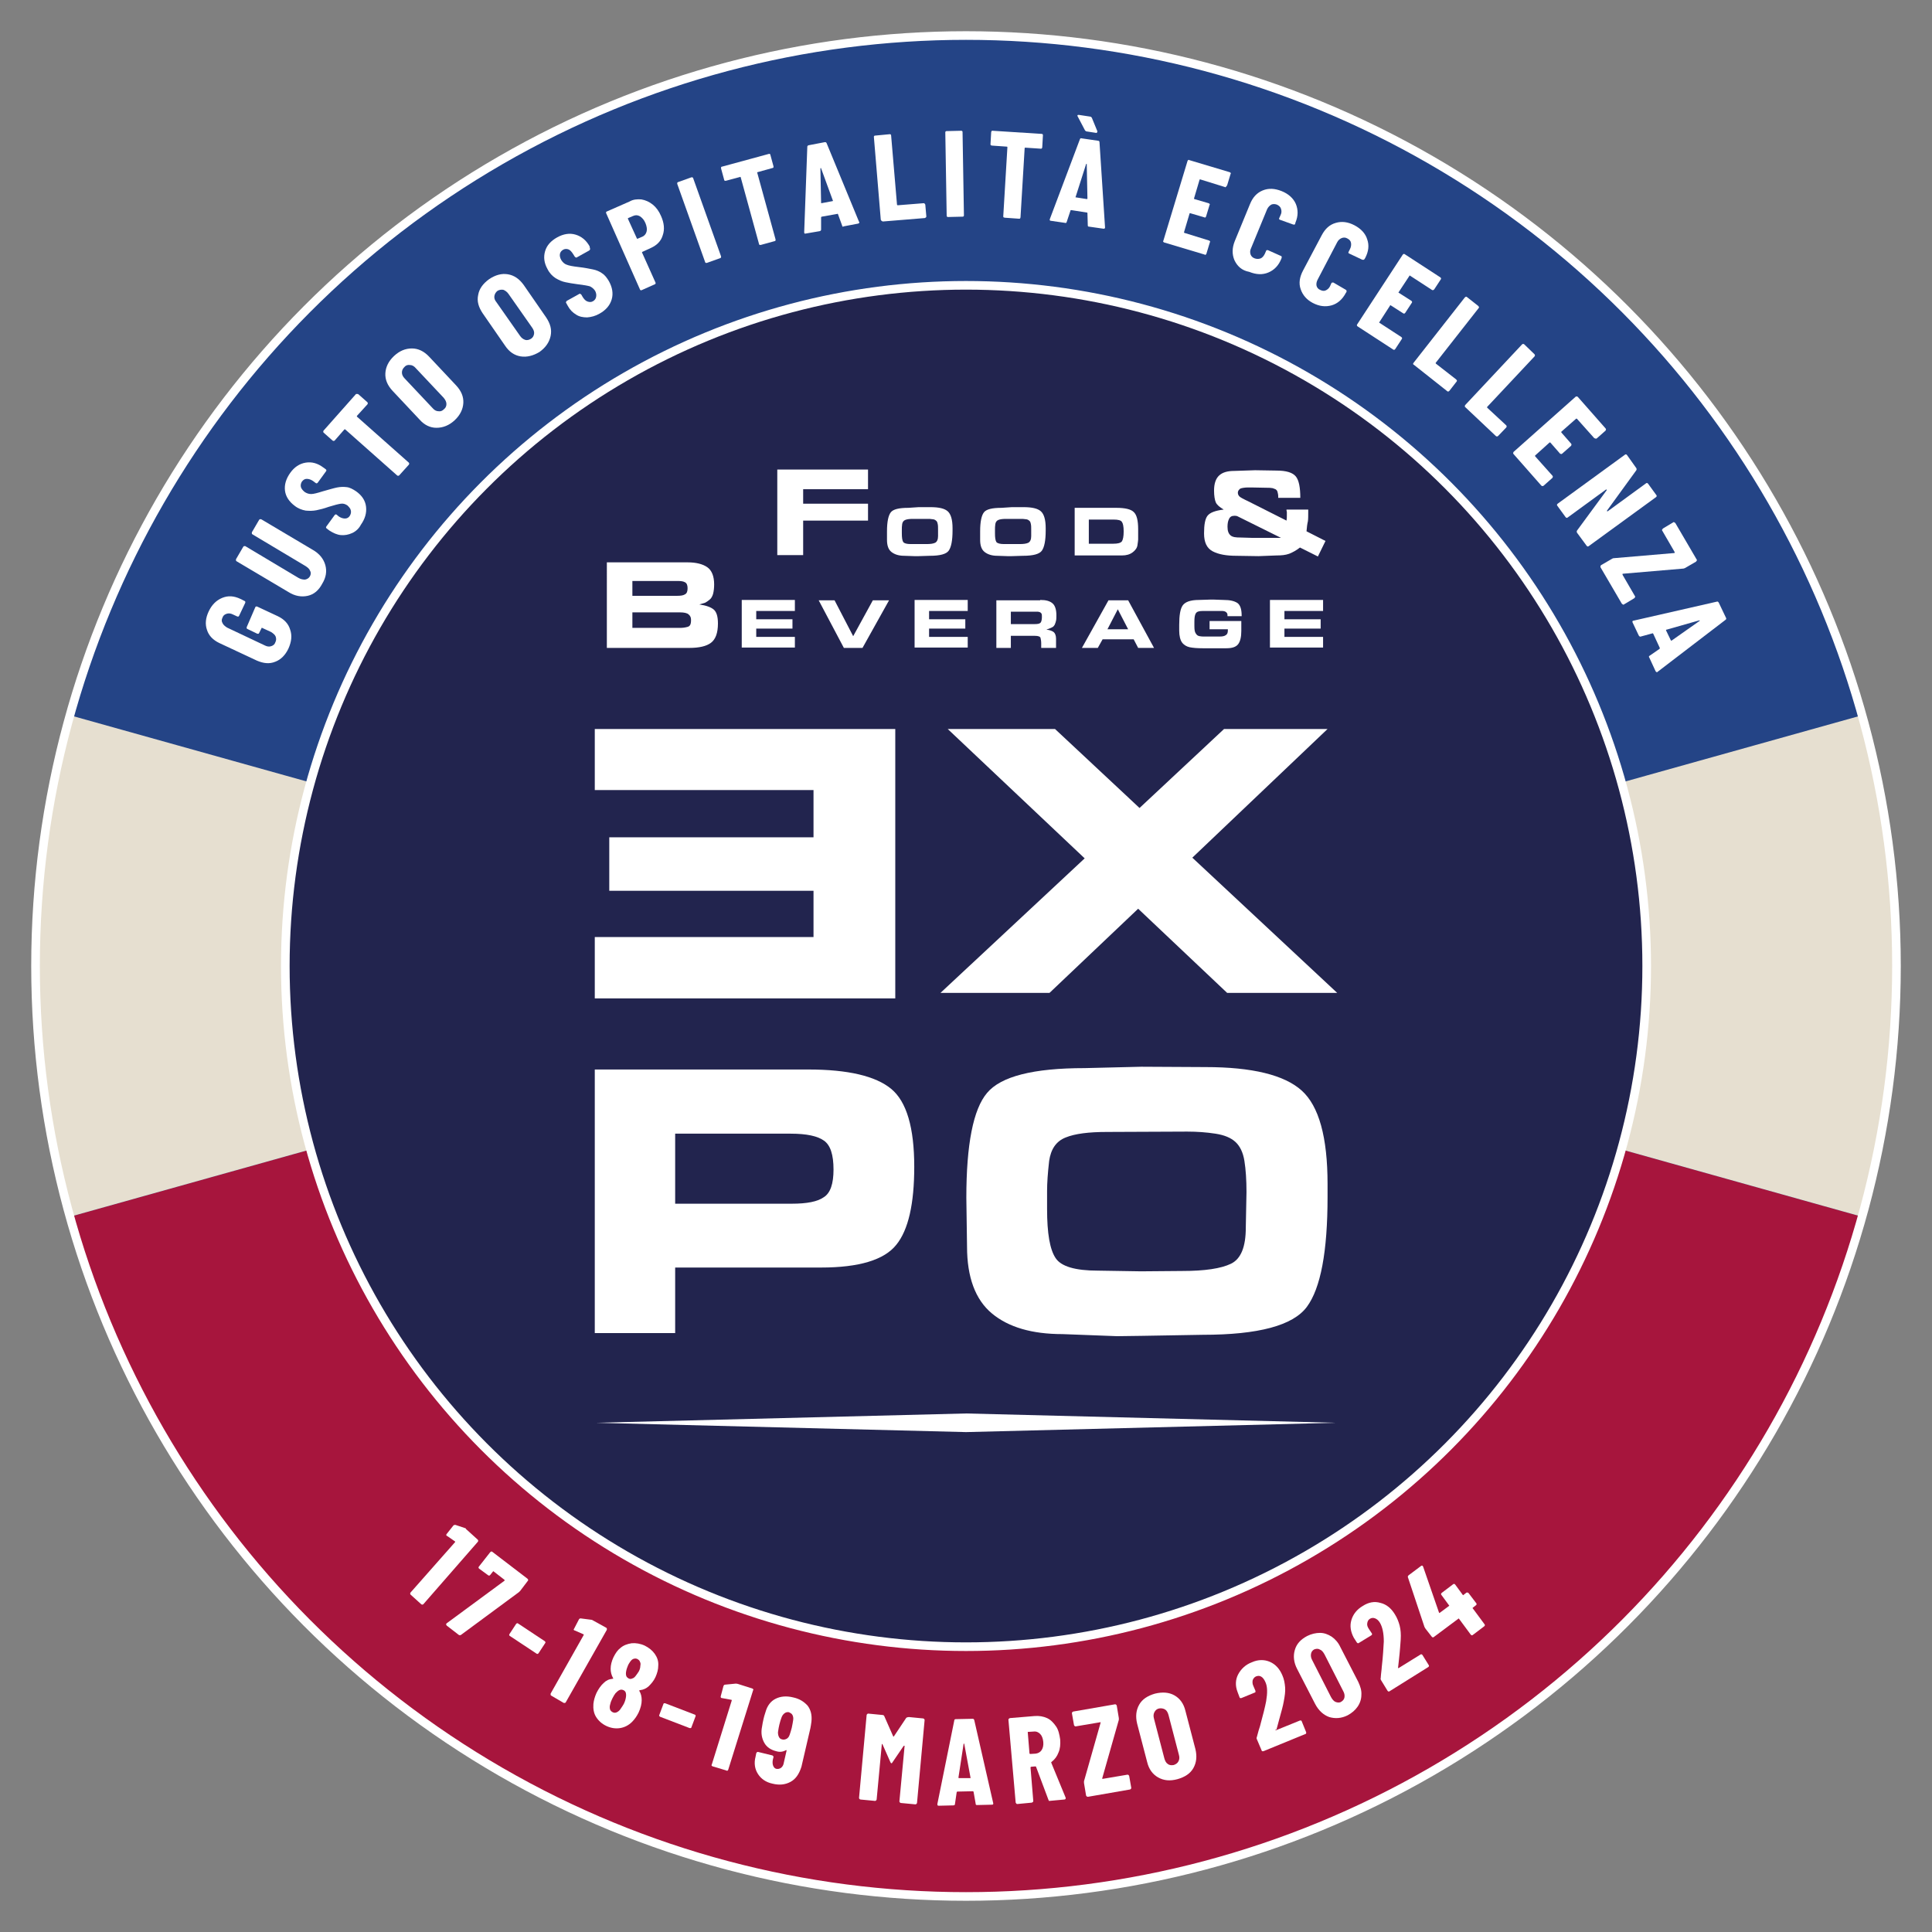
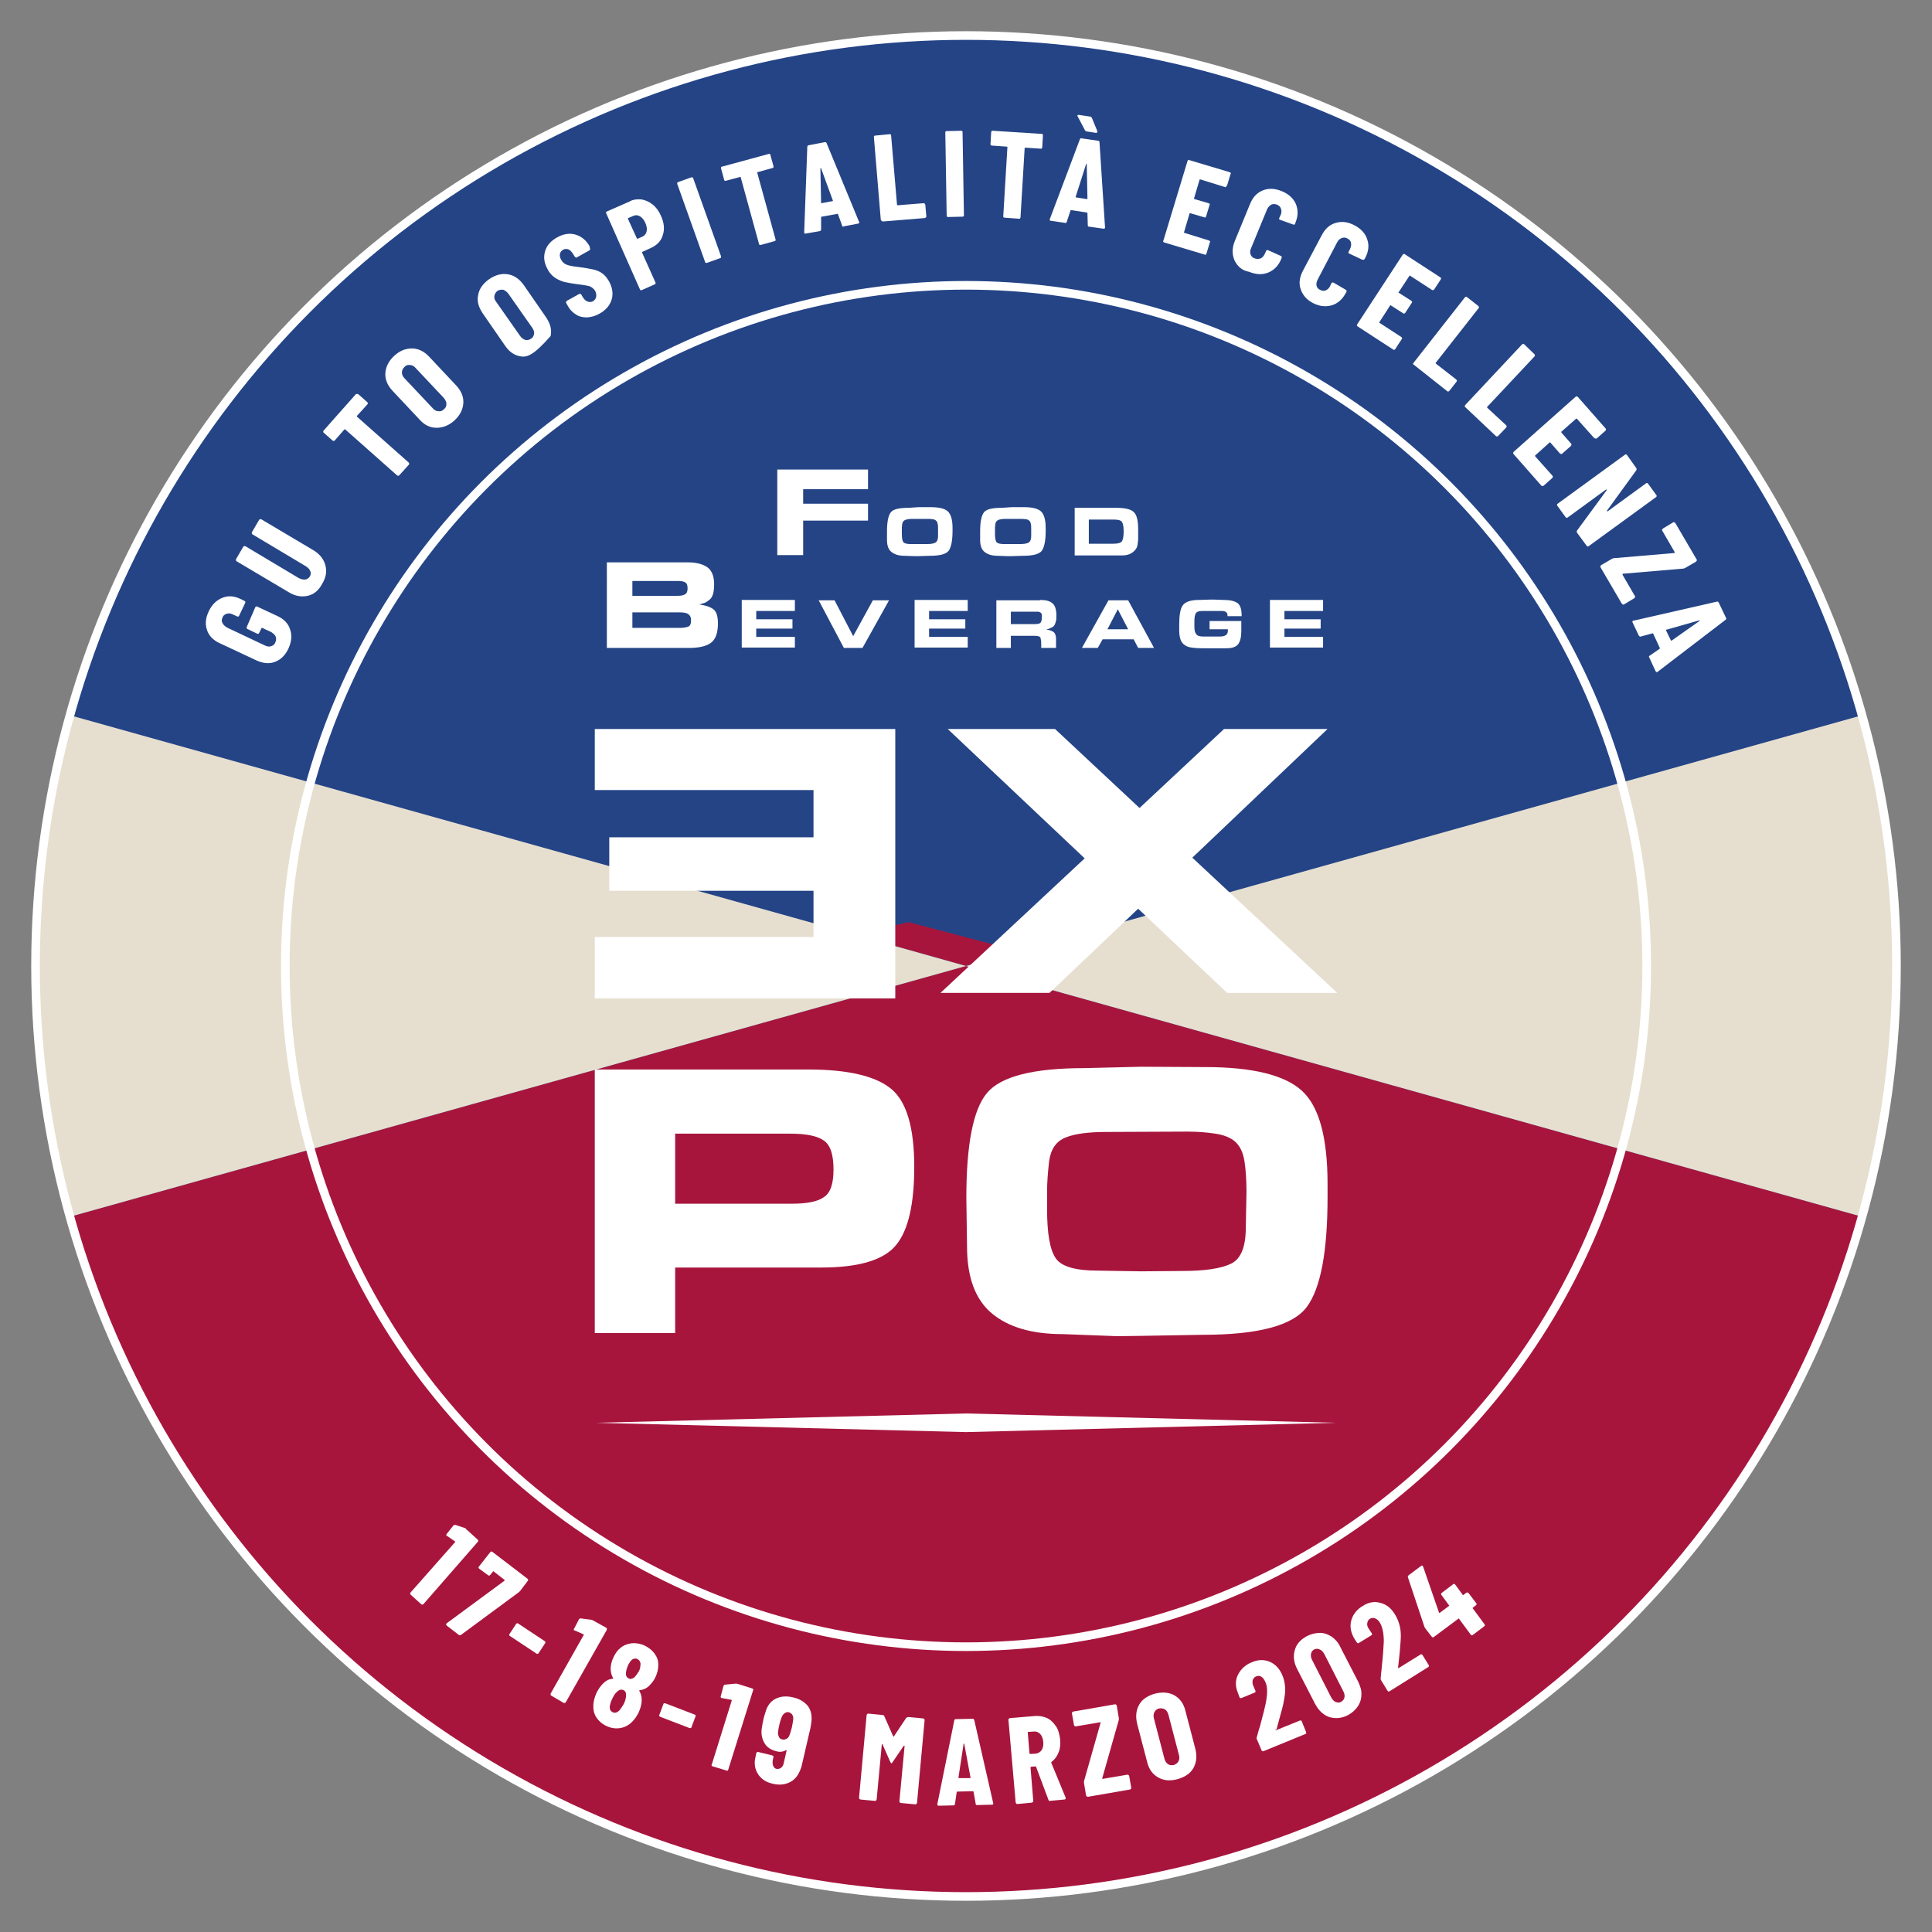
<svg xmlns="http://www.w3.org/2000/svg" xmlns:xlink="http://www.w3.org/1999/xlink" version="1.1" id="Livello_1" x="0px" y="0px" viewBox="0 0 560 560" style="enable-background:new 0 0 560 560;" xml:space="preserve">
  <rect x="0" y="0" width="560" height="560" fill="#808080" stroke="none" />
  <style type="text/css">
	.st0{fill:#A7153D;}
	.st1{fill:#E6DFD0;}
	.st2{fill:#22244E;}
	.st3{fill:#FFFFFF;}
	.st4{fill:none;stroke:#FFFFFF;stroke-width:2.5;stroke-miterlimit:10;}
</style>
  <g>
    <defs>
      <circle id="SVGID_1_" cx="280" cy="280" r="269.7" />
    </defs>
    <use xlink:href="#SVGID_1_" style="overflow:visible;fill:#244486;" />
    <clipPath id="SVGID_00000095329743301392537990000011169957828904789397_">
      <use xlink:href="#SVGID_1_" style="overflow:visible;" />
    </clipPath>
  </g>
  <path class="st0" d="M295.3,275.7l-31.9-8.4c0,0-5.8,1.3-15.7,3.6L280,280L295.3,275.7z" />
  <path class="st0" d="M18.7,347c0-0.1-0.1-0.2-0.1-0.3C18.7,346.8,18.7,346.9,18.7,347z" />
  <path class="st0" d="M17.3,341.1c0-0.1,0-0.1,0-0.2C17.3,341,17.3,341.1,17.3,341.1z" />
  <path class="st0" d="M542.9,340.5L542.9,340.5c-0.2,0.7-0.3,1.4-0.5,2.1C542.5,341.9,542.7,341.2,542.9,340.5z" />
  <path class="st0" d="M541.9,344.7c-0.2,1-0.5,2-0.7,3C541.4,346.6,541.6,345.7,541.9,344.7z" />
  <path class="st0" d="M20.2,352.7c31.7,113.6,136,197,259.8,197c123.8,0,228-83.4,259.8-197L280,280L20.2,352.7z" />
  <path class="st0" d="M539.8,352.6c0.3-1,0.6-2,0.8-3C540.4,350.5,540.1,351.5,539.8,352.6z" />
  <path class="st1" d="M539.8,352.7c0,0,0-0.1,0-0.1C539.8,352.6,539.8,352.7,539.8,352.7L539.8,352.7z" />
  <path class="st1" d="M541.1,347.6c-0.2,0.6-0.3,1.3-0.5,1.9C540.8,348.9,541,348.3,541.1,347.6z" />
  <path class="st1" d="M542.4,342.6c-0.2,0.7-0.3,1.4-0.5,2C542,344,542.2,343.3,542.4,342.6z" />
  <path class="st1" d="M539.8,207.3l-244.5,68.4L280,280l259.8,72.7c0,0,0-0.1,0-0.1c0.3-1,0.6-2,0.8-3c0.2-0.6,0.3-1.3,0.5-1.9  c0.3-1,0.5-2,0.7-3c0.2-0.7,0.3-1.4,0.5-2c0.2-0.7,0.3-1.4,0.5-2.1c4.5-19.5,6.8-39.7,6.8-60.5C549.7,254.8,546.2,230.4,539.8,207.3  z" />
  <path class="st1" d="M20.2,352.7L20.2,352.7c-0.5-1.9-1-3.8-1.5-5.7C19.2,348.9,19.7,350.8,20.2,352.7z" />
  <path class="st1" d="M18.6,346.7c-0.5-1.8-0.9-3.7-1.3-5.5C17.7,343,18.2,344.8,18.6,346.7z" />
  <path class="st1" d="M247.6,270.9L20.2,207.3c-6.5,23.1-9.9,47.5-9.9,72.7c0,14.7,1.2,29.1,3.5,43.2c0,0,0,0,0,0  c0.1,0.6,0.2,1.2,0.3,1.9c0.1,0.6,0.2,1.2,0.3,1.8c0.4,2.1,0.7,4.1,1.2,6.2c0.1,0.5,0.2,0.9,0.3,1.4c0.4,2.2,0.9,4.4,1.4,6.5  c0,0.1,0,0.1,0,0.2c0.4,1.8,0.9,3.7,1.3,5.5c0,0.1,0.1,0.2,0.1,0.3c0.5,1.9,1,3.8,1.5,5.7L280,280L247.6,270.9z" />
-   <circle class="st2" cx="280" cy="280" r="197.3" />
  <polygon class="st3" points="280,409.7 172.8,412.4 280,415.1 387.2,412.4 " />
  <g>
    <path class="st3" d="M79.8,191.8c-1.7,0.7-3.4,0.5-5.3-0.3l-10.9-5.1c-1.9-0.9-3.1-2.2-3.6-3.8c-0.6-1.7-0.4-3.5,0.5-5.4   c0.9-1.9,2.2-3.2,3.9-3.9c1.7-0.7,3.4-0.6,5.3,0.3l1.2,0.6c0.1,0.1,0.2,0.1,0.2,0.2c0,0.1,0,0.2,0,0.3l-1.8,3.8   c-0.1,0.1-0.1,0.2-0.2,0.2c-0.1,0-0.2,0-0.3,0l-1.3-0.6c-0.6-0.3-1.2-0.4-1.8-0.2c-0.6,0.2-1,0.5-1.2,1.1c-0.3,0.6-0.3,1.1,0,1.6   c0.2,0.5,0.7,0.9,1.3,1.3l11,5.2c0.6,0.3,1.2,0.4,1.8,0.2c0.6-0.2,1-0.5,1.2-1.1c0.3-0.6,0.3-1.1,0.1-1.7c-0.2-0.5-0.7-0.9-1.3-1.3   l-2.6-1.2c-0.1-0.1-0.2,0-0.2,0.1l-0.7,1.4c-0.1,0.1-0.1,0.2-0.2,0.2c-0.1,0-0.2,0-0.3,0l-2.9-1.4c-0.1-0.1-0.2-0.1-0.2-0.2   c0-0.1,0-0.2,0-0.3L74,176c0.1-0.1,0.1-0.2,0.2-0.2c0.1,0,0.2,0,0.3,0l6,2.8c1.9,0.9,3.1,2.2,3.6,3.9c0.6,1.7,0.4,3.5-0.5,5.5   C82.7,189.9,81.4,191.2,79.8,191.8z" />
    <path class="st3" d="M89.2,172.7c-1.8,0.4-3.7,0.1-5.6-1.1l-15-8.9c-0.1-0.1-0.2-0.1-0.2-0.3c0-0.1,0-0.2,0-0.3l2.1-3.6   c0.1-0.1,0.1-0.2,0.3-0.2c0.1,0,0.2,0,0.3,0l15.4,9.2c0.7,0.4,1.3,0.5,1.9,0.5c0.6-0.1,1.1-0.4,1.4-0.9c0.3-0.5,0.4-1.1,0.1-1.6   c-0.2-0.6-0.7-1-1.3-1.4l-15.4-9.2c-0.1-0.1-0.2-0.1-0.2-0.3c0-0.1,0-0.2,0-0.3l2.1-3.6c0.1-0.1,0.1-0.2,0.3-0.2c0.1,0,0.2,0,0.3,0   l15,8.9c1.9,1.1,3.1,2.6,3.6,4.4c0.5,1.8,0.2,3.6-0.9,5.4C92.4,171.1,91,172.3,89.2,172.7z" />
-     <path class="st3" d="M102.1,154.5c-1.1,0.5-2.2,0.7-3.3,0.6c-1.1-0.1-2.2-0.6-3.3-1.3l-0.8-0.6c-0.1-0.1-0.2-0.2-0.2-0.3   c0-0.1,0-0.2,0.1-0.3l2.4-3.3c0.1-0.1,0.2-0.2,0.3-0.2c0.1,0,0.2,0,0.3,0.1l0.6,0.5c0.6,0.4,1.2,0.6,1.8,0.6c0.6,0,1.1-0.3,1.4-0.8   c0.3-0.5,0.4-1,0.3-1.5c-0.1-0.6-0.5-1-1-1.5c-0.6-0.4-1.2-0.6-1.9-0.5c-0.7,0.1-1.9,0.4-3.5,0.9c-1.4,0.5-2.6,0.8-3.6,1   c-1,0.2-2,0.2-3.1,0.1c-1.1-0.2-2.2-0.6-3.2-1.4c-1.6-1.2-2.6-2.7-2.8-4.4c-0.2-1.7,0.3-3.4,1.5-5.1c1.2-1.7,2.7-2.7,4.5-3   c1.8-0.3,3.5,0.2,5.1,1.4l0.7,0.5c0.1,0.1,0.2,0.2,0.2,0.3c0,0.1,0,0.2-0.1,0.3l-2.4,3.3c-0.1,0.1-0.2,0.2-0.3,0.2   c-0.1,0-0.2,0-0.3-0.1l-0.8-0.6c-0.6-0.4-1.2-0.6-1.8-0.6c-0.6,0-1,0.3-1.4,0.8c-0.3,0.5-0.4,1-0.3,1.5c0.1,0.5,0.5,1,1.1,1.5   c0.6,0.4,1.2,0.6,1.9,0.6c0.7,0,1.8-0.3,3.4-0.8c1.8-0.5,3.1-0.9,4.1-1.1c1-0.2,1.9-0.2,2.8-0.1c0.9,0.1,1.8,0.6,2.7,1.2   c1.7,1.2,2.7,2.7,2.9,4.5c0.2,1.8-0.3,3.5-1.5,5.2C104.1,153.1,103.2,154,102.1,154.5z" />
    <path class="st3" d="M103.6,114.2c0.1,0,0.2,0,0.3,0.1l2.6,2.3c0.1,0.1,0.1,0.2,0.1,0.3c0,0.1,0,0.2-0.1,0.3l-3,3.3   c-0.1,0.1-0.1,0.2,0,0.3l15,13.3c0.1,0.1,0.1,0.2,0.1,0.3c0,0.1,0,0.2-0.1,0.3l-2.8,3.1c-0.1,0.1-0.2,0.1-0.3,0.1   c-0.1,0-0.2,0-0.3-0.1l-15-13.3c-0.1-0.1-0.2-0.1-0.3,0l-2.8,3.2c-0.1,0.1-0.2,0.1-0.3,0.1c-0.1,0-0.2,0-0.3-0.1l-2.6-2.3   c-0.1-0.1-0.1-0.2-0.1-0.3c0-0.1,0-0.2,0.1-0.3l9.4-10.6C103.4,114.2,103.5,114.2,103.6,114.2z" />
    <path class="st3" d="M126.5,124c-1.8,0-3.5-0.8-4.9-2.4l-7.8-8.3c-1.5-1.6-2.2-3.3-2.1-5.1c0.1-1.8,0.9-3.5,2.5-5   c1.6-1.5,3.3-2.2,5.2-2.2c1.8,0,3.5,0.8,5,2.4l7.8,8.3c1.5,1.6,2.2,3.3,2.1,5.1c-0.1,1.8-0.9,3.5-2.5,5S128.4,124,126.5,124z    M129.4,117.1c0-0.6-0.3-1.2-0.8-1.8l-8.1-8.6c-0.5-0.6-1.1-0.9-1.7-0.9c-0.6-0.1-1.2,0.1-1.6,0.6c-0.5,0.5-0.7,1-0.7,1.6   c0,0.6,0.3,1.2,0.8,1.7l8.1,8.6c0.5,0.6,1.1,0.9,1.7,0.9c0.6,0.1,1.1-0.1,1.6-0.6C129.2,118.2,129.4,117.7,129.4,117.1z" />
-     <path class="st3" d="M150.9,103.3c-1.8-0.3-3.3-1.3-4.5-3.1l-6.5-9.4c-1.2-1.8-1.7-3.5-1.3-5.3c0.3-1.8,1.4-3.3,3.2-4.6   c1.8-1.2,3.6-1.7,5.4-1.4c1.8,0.3,3.3,1.3,4.6,3.1l6.5,9.4c1.2,1.8,1.7,3.5,1.3,5.4c-0.4,1.8-1.4,3.3-3.2,4.6   C154.6,103.1,152.7,103.6,150.9,103.3z M154.8,96.8c0.1-0.6-0.1-1.2-0.6-1.9l-6.8-9.7c-0.4-0.6-1-1-1.5-1.2c-0.6-0.1-1.2,0-1.7,0.3   c-0.5,0.4-0.8,0.9-0.9,1.5s0.1,1.2,0.6,1.8l6.8,9.7c0.4,0.6,0.9,1,1.5,1.2c0.6,0.2,1.2,0,1.7-0.3C154.4,97.9,154.7,97.4,154.8,96.8   z" />
+     <path class="st3" d="M150.9,103.3c-1.8-0.3-3.3-1.3-4.5-3.1l-6.5-9.4c-1.2-1.8-1.7-3.5-1.3-5.3c0.3-1.8,1.4-3.3,3.2-4.6   c1.8-1.2,3.6-1.7,5.4-1.4c1.8,0.3,3.3,1.3,4.6,3.1l6.5,9.4c1.2,1.8,1.7,3.5,1.3,5.4C154.6,103.1,152.7,103.6,150.9,103.3z M154.8,96.8c0.1-0.6-0.1-1.2-0.6-1.9l-6.8-9.7c-0.4-0.6-1-1-1.5-1.2c-0.6-0.1-1.2,0-1.7,0.3   c-0.5,0.4-0.8,0.9-0.9,1.5s0.1,1.2,0.6,1.8l6.8,9.7c0.4,0.6,0.9,1,1.5,1.2c0.6,0.2,1.2,0,1.7-0.3C154.4,97.9,154.7,97.4,154.8,96.8   z" />
    <path class="st3" d="M170.2,92c-1.2,0-2.3-0.2-3.2-0.8c-1-0.6-1.8-1.4-2.4-2.5l-0.5-0.9c-0.1-0.1-0.1-0.2,0-0.3   c0-0.1,0.1-0.2,0.2-0.3l3.6-2c0.1-0.1,0.2-0.1,0.3,0c0.1,0,0.2,0.1,0.3,0.2l0.4,0.7c0.4,0.6,0.8,1.1,1.4,1.3   c0.6,0.2,1.1,0.2,1.6-0.1s0.8-0.7,0.9-1.3c0.1-0.6,0-1.1-0.3-1.7c-0.4-0.6-0.9-1-1.5-1.3c-0.7-0.2-1.8-0.4-3.5-0.6   c-1.5-0.2-2.7-0.4-3.6-0.6c-1-0.2-1.9-0.6-2.9-1.2c-0.9-0.6-1.7-1.4-2.3-2.6c-1-1.8-1.2-3.5-0.7-5.2c0.5-1.7,1.7-3,3.5-4   c1.8-1,3.6-1.3,5.3-0.8c1.7,0.5,3.1,1.6,4.1,3.4L171,72c0.1,0.1,0.1,0.2,0,0.3c0,0.1-0.1,0.2-0.2,0.3l-3.6,2   c-0.1,0.1-0.2,0.1-0.3,0c-0.1,0-0.2-0.1-0.3-0.2l-0.5-0.8c-0.4-0.6-0.8-1.1-1.3-1.3c-0.5-0.2-1.1-0.2-1.6,0.1   c-0.5,0.3-0.8,0.7-0.9,1.2c-0.1,0.5,0,1.1,0.4,1.8c0.4,0.6,0.9,1.1,1.5,1.3c0.7,0.3,1.8,0.5,3.5,0.7c1.8,0.2,3.2,0.5,4.2,0.7   c1,0.2,1.9,0.6,2.6,1.1c0.8,0.5,1.4,1.3,2,2.3c1,1.8,1.3,3.6,0.8,5.3c-0.5,1.7-1.7,3.1-3.5,4.1C172.6,91.6,171.4,91.9,170.2,92z" />
    <path class="st3" d="M185.9,57.8c1.2,0.2,2.3,0.7,3.3,1.5c1,0.8,1.8,1.9,2.4,3.3c0.9,2,1.1,3.9,0.5,5.6c-0.5,1.7-1.7,2.9-3.5,3.7   l-2.4,1.1c-0.1,0-0.1,0.1-0.1,0.2l3.9,8.7c0,0.1,0.1,0.2,0,0.3c0,0.1-0.1,0.2-0.2,0.2l-3.8,1.7c-0.1,0-0.2,0.1-0.3,0   c-0.1,0-0.2-0.1-0.2-0.2l-9.8-22.1c0-0.1-0.1-0.2,0-0.3c0-0.1,0.1-0.2,0.2-0.2l6.6-2.9C183.5,57.8,184.7,57.7,185.9,57.8z    M187.4,67.2c0.2-0.7,0.1-1.5-0.3-2.5c-0.4-1-1-1.6-1.6-2c-0.7-0.4-1.3-0.4-2-0.1l-1.4,0.6c-0.1,0-0.1,0.1-0.1,0.2l2.6,5.7   c0,0.1,0.1,0.1,0.2,0.1l1.4-0.6C186.7,68.4,187.2,67.9,187.4,67.2z" />
    <path class="st3" d="M204.6,76.2c-0.1,0-0.2-0.1-0.2-0.2l-8.1-22.7c0-0.1,0-0.2,0-0.3c0.1-0.1,0.1-0.2,0.2-0.2l3.9-1.4   c0.1,0,0.2,0,0.3,0c0.1,0.1,0.2,0.1,0.2,0.2l8.1,22.7c0,0.1,0,0.2,0,0.3c-0.1,0.1-0.1,0.2-0.2,0.2l-3.9,1.4   C204.8,76.2,204.7,76.2,204.6,76.2z" />
    <path class="st3" d="M223.1,44.6c0.1,0.1,0.2,0.1,0.2,0.3l0.9,3.3c0,0.1,0,0.2,0,0.3c-0.1,0.1-0.1,0.2-0.3,0.2l-4.3,1.2   c-0.1,0-0.2,0.1-0.1,0.2l5.3,19.3c0,0.1,0,0.2,0,0.3c-0.1,0.1-0.1,0.2-0.3,0.2l-4,1.1c-0.1,0-0.2,0-0.3,0c-0.1-0.1-0.2-0.1-0.2-0.3   l-5.3-19.3c0-0.1-0.1-0.2-0.2-0.1l-4.1,1.1c-0.1,0-0.2,0-0.3,0c-0.1-0.1-0.2-0.1-0.2-0.3l-0.9-3.3c0-0.1,0-0.2,0-0.3   c0.1-0.1,0.1-0.2,0.3-0.2l13.6-3.7C222.9,44.6,223,44.6,223.1,44.6z" />
    <path class="st3" d="M244.1,65.4l-1.2-3.3c0-0.1-0.1-0.2-0.2-0.1l-4.5,0.8c-0.1,0-0.2,0.1-0.2,0.2l0,3.5c0,0.3-0.1,0.4-0.4,0.5   l-4.1,0.7c-0.3,0.1-0.4-0.1-0.4-0.4l0.9-24.7c0-0.3,0.1-0.4,0.4-0.5l4.7-0.9c0.3,0,0.4,0.1,0.5,0.3l9.4,22.8l0.1,0.1   c0,0.2-0.1,0.3-0.3,0.4l-4.2,0.8C244.3,65.8,244.1,65.7,244.1,65.4z M238.1,58.9l3.2-0.6c0.1,0,0.2-0.1,0.1-0.2l-3.4-9.3   c0-0.1-0.1-0.1-0.1-0.1c0,0-0.1,0.1-0.1,0.1l0.2,9.9C238,58.8,238,58.9,238.1,58.9z" />
    <path class="st3" d="M255.5,64c-0.1-0.1-0.1-0.2-0.2-0.3l-2-24c0-0.1,0-0.2,0.1-0.3c0.1-0.1,0.2-0.1,0.3-0.1l4.2-0.4   c0.1,0,0.2,0,0.3,0.1c0.1,0.1,0.1,0.2,0.1,0.3l1.7,20c0,0.1,0.1,0.2,0.2,0.2l7.5-0.6c0.1,0,0.2,0,0.3,0.1c0.1,0.1,0.1,0.2,0.2,0.3   l0.3,3.4c0,0.1,0,0.2-0.1,0.3c-0.1,0.1-0.2,0.1-0.3,0.2l-12.2,1C255.7,64.1,255.6,64.1,255.5,64z" />
    <path class="st3" d="M274.5,62.8c-0.1-0.1-0.1-0.2-0.1-0.3L274,38.4c0-0.1,0-0.2,0.1-0.3c0.1-0.1,0.2-0.1,0.3-0.1l4.2-0.1   c0.1,0,0.2,0,0.3,0.1c0.1,0.1,0.1,0.2,0.1,0.3l0.4,24.1c0,0.1,0,0.2-0.1,0.3c-0.1,0.1-0.2,0.1-0.3,0.1l-4.2,0.1   C274.7,62.9,274.6,62.9,274.5,62.8z" />
    <path class="st3" d="M302.2,38.9c0.1,0.1,0.1,0.2,0.1,0.3l-0.2,3.5c0,0.1-0.1,0.2-0.1,0.3c-0.1,0.1-0.2,0.1-0.3,0.1l-4.5-0.3   c-0.1,0-0.2,0-0.2,0.2l-1.2,20c0,0.1-0.1,0.2-0.1,0.3c-0.1,0.1-0.2,0.1-0.3,0.1l-4.2-0.3c-0.1,0-0.2-0.1-0.3-0.1   c-0.1-0.1-0.1-0.2-0.1-0.3l1.2-20c0-0.1,0-0.2-0.2-0.2l-4.3-0.3c-0.1,0-0.2-0.1-0.3-0.1c-0.1-0.1-0.1-0.2-0.1-0.3l0.2-3.5   c0-0.1,0.1-0.2,0.1-0.3c0.1-0.1,0.2-0.1,0.3-0.1l14.1,0.9C302,38.8,302.1,38.8,302.2,38.9z" />
    <path class="st3" d="M315.3,65.3l-0.1-3.5c0-0.1,0-0.2-0.2-0.2l-4.5-0.7c-0.1,0-0.2,0-0.2,0.1l-1.1,3.3c-0.1,0.3-0.2,0.4-0.5,0.3   l-4.1-0.6c-0.3,0-0.4-0.2-0.3-0.5l8.7-23.1c0.1-0.3,0.3-0.4,0.5-0.3l4.8,0.7c0.3,0,0.4,0.2,0.4,0.5l1.6,24.6l0,0.1   c0,0.2-0.2,0.3-0.4,0.3l-4.2-0.6C315.4,65.7,315.3,65.6,315.3,65.3z M311.8,57.2l3.2,0.5c0.1,0,0.2,0,0.2-0.2l-0.2-9.9   c0-0.1,0-0.1-0.1-0.1c0,0-0.1,0-0.1,0.1l-3,9.4C311.7,57.1,311.7,57.2,311.8,57.2z M318,38.3c0,0.2-0.2,0.3-0.4,0.2l-2.6-0.4   c-0.2,0-0.3-0.1-0.5-0.3l-2.1-4c-0.1-0.1-0.1-0.2-0.1-0.3c0-0.2,0.2-0.2,0.4-0.2l3.3,0.5c0.2,0,0.4,0.2,0.5,0.4l1.6,3.9L318,38.3z" />
    <path class="st3" d="M355.3,54.2c-0.1,0.1-0.2,0.1-0.3,0l-7.1-2.2c-0.1,0-0.2,0-0.2,0.1l-1.6,5.4c0,0.1,0,0.2,0.1,0.2l4.1,1.2   c0.1,0,0.2,0.1,0.3,0.2c0.1,0.1,0.1,0.2,0,0.3l-1,3.3c0,0.1-0.1,0.2-0.2,0.3c-0.1,0.1-0.2,0.1-0.3,0l-4.1-1.2c-0.1,0-0.2,0-0.2,0.1   l-1.6,5.4c0,0.1,0,0.2,0.1,0.2l7.1,2.2c0.1,0,0.2,0.1,0.3,0.2c0.1,0.1,0.1,0.2,0,0.3l-1,3.3c0,0.1-0.1,0.2-0.2,0.3   c-0.1,0.1-0.2,0.1-0.3,0l-11.7-3.5c-0.1,0-0.2-0.1-0.3-0.2c-0.1-0.1-0.1-0.2,0-0.3l7-23.1c0-0.1,0.1-0.2,0.2-0.3s0.2-0.1,0.3,0   l11.7,3.5c0.1,0,0.2,0.1,0.3,0.2c0.1,0.1,0.1,0.2,0,0.3l-1,3.3C355.5,54,355.4,54.1,355.3,54.2z" />
    <path class="st3" d="M357.8,75.4c-0.7-1.7-0.7-3.5,0.1-5.5l4.4-10.7c0.8-2,2-3.3,3.7-4c1.7-0.7,3.5-0.6,5.5,0.2   c2,0.8,3.4,2.1,4.1,3.7c0.7,1.7,0.7,3.5-0.1,5.4l-0.1,0.4c0,0.1-0.1,0.2-0.2,0.2c-0.1,0-0.2,0-0.3,0l-3.9-1.4   c-0.3-0.1-0.3-0.3-0.2-0.5l0.4-0.9c0.3-0.6,0.3-1.2,0.1-1.8s-0.6-0.9-1.2-1.2c-0.6-0.2-1.1-0.2-1.6,0c-0.5,0.3-0.9,0.7-1.2,1.3   l-4.7,11.4c-0.3,0.6-0.3,1.2-0.1,1.8c0.2,0.5,0.6,0.9,1.2,1.1c0.6,0.2,1.1,0.2,1.7,0c0.5-0.2,0.9-0.7,1.2-1.3l0.4-0.9   c0-0.1,0.1-0.2,0.2-0.2c0.1,0,0.2,0,0.3,0l3.8,1.7c0.1,0,0.2,0.1,0.2,0.2c0,0.1,0,0.2,0,0.3l-0.1,0.3c-0.8,2-2.1,3.3-3.8,4   c-1.7,0.7-3.5,0.6-5.5-0.2C359.9,78.4,358.6,77.1,357.8,75.4z" />
    <path class="st3" d="M377,83.8c-0.6-1.7-0.3-3.5,0.7-5.4l5.4-10.2c1-1.9,2.3-3.1,4.1-3.6c1.7-0.5,3.5-0.3,5.4,0.7   c1.9,1,3.2,2.4,3.7,4.1c0.6,1.7,0.4,3.5-0.6,5.4l-0.2,0.3c-0.1,0.1-0.1,0.2-0.3,0.2c-0.1,0-0.2,0-0.3,0l-3.8-1.8   c-0.3-0.1-0.3-0.3-0.2-0.5l0.4-0.8c0.3-0.6,0.4-1.2,0.3-1.8s-0.5-1-1.1-1.3c-0.5-0.3-1.1-0.3-1.6-0.1c-0.5,0.2-1,0.6-1.3,1.2   l-5.7,10.9c-0.3,0.6-0.4,1.2-0.3,1.7c0.1,0.5,0.5,1,1,1.2c0.6,0.3,1.1,0.4,1.6,0.2c0.5-0.2,1-0.6,1.3-1.2l0.4-0.9   c0.1-0.1,0.1-0.2,0.3-0.2c0.1,0,0.2,0,0.3,0l3.6,2.1c0.1,0.1,0.2,0.1,0.2,0.3c0,0.1,0,0.2,0,0.3l-0.2,0.3c-1,1.9-2.4,3.1-4.1,3.6   c-1.8,0.5-3.6,0.3-5.5-0.7C378.8,86.9,377.6,85.6,377,83.8z" />
    <path class="st3" d="M415.3,84.1c-0.1,0-0.2,0-0.3-0.1l-6.3-4.1c-0.1-0.1-0.2,0-0.2,0.1l-3.1,4.7c-0.1,0.1,0,0.2,0.1,0.2l3.6,2.3   c0.1,0.1,0.2,0.2,0.2,0.3c0,0.1,0,0.2-0.1,0.3l-1.9,2.9c-0.1,0.1-0.2,0.2-0.3,0.2c-0.1,0-0.2,0-0.3-0.1l-3.6-2.3   c-0.1-0.1-0.2,0-0.2,0.1l-3.1,4.8c-0.1,0.1,0,0.2,0.1,0.2l6.3,4.1c0.1,0.1,0.2,0.2,0.2,0.3s0,0.2-0.1,0.3l-1.9,2.9   c-0.1,0.1-0.2,0.2-0.3,0.2c-0.1,0-0.2,0-0.3-0.1l-10.3-6.7c-0.1-0.1-0.2-0.2-0.2-0.3c0-0.1,0-0.2,0.1-0.3l13.2-20.2   c0.1-0.1,0.2-0.2,0.3-0.2s0.2,0,0.3,0.1l10.3,6.7c0.1,0.1,0.2,0.2,0.2,0.3c0,0.1,0,0.2-0.1,0.3l-1.9,2.9   C415.5,84.1,415.4,84.1,415.3,84.1z" />
    <path class="st3" d="M409.6,105.5c0-0.1,0-0.2,0.1-0.3l14.9-19c0.1-0.1,0.2-0.1,0.3-0.2c0.1,0,0.2,0,0.3,0.1l3.3,2.6   c0.1,0.1,0.1,0.2,0.2,0.3c0,0.1,0,0.2-0.1,0.3l-12.4,15.8c-0.1,0.1-0.1,0.2,0,0.3l5.9,4.6c0.1,0.1,0.1,0.2,0.2,0.3   c0,0.1,0,0.2-0.1,0.3l-2.1,2.7c-0.1,0.1-0.2,0.1-0.3,0.2c-0.1,0-0.2,0-0.3-0.1l-9.6-7.6C409.7,105.7,409.6,105.6,409.6,105.5z" />
    <path class="st3" d="M424.6,117.7c0-0.1,0-0.2,0.1-0.3l16.5-17.6c0.1-0.1,0.2-0.1,0.3-0.1c0.1,0,0.2,0,0.3,0.1l3,2.9   c0.1,0.1,0.1,0.2,0.1,0.3c0,0.1,0,0.2-0.1,0.3l-13.7,14.6c-0.1,0.1-0.1,0.2,0,0.3l5.5,5.1c0.1,0.1,0.1,0.2,0.1,0.3   c0,0.1,0,0.2-0.1,0.3l-2.4,2.5c-0.1,0.1-0.2,0.1-0.3,0.1c-0.1,0-0.2,0-0.3-0.1l-8.9-8.4C424.6,118,424.6,117.9,424.6,117.7z" />
    <path class="st3" d="M462.4,127.1c-0.1,0-0.2-0.1-0.3-0.1l-5-5.6c-0.1-0.1-0.2-0.1-0.3,0l-4.2,3.7c-0.1,0.1-0.1,0.2,0,0.3l2.8,3.2   c0.1,0.1,0.1,0.2,0.1,0.3s-0.1,0.2-0.1,0.3l-2.6,2.3c-0.1,0.1-0.2,0.1-0.3,0.1c-0.1,0-0.2-0.1-0.3-0.1l-2.8-3.2   c-0.1-0.1-0.2-0.1-0.3,0L445,132c-0.1,0.1-0.1,0.2,0,0.3l5,5.6c0.1,0.1,0.1,0.2,0.1,0.3s-0.1,0.2-0.1,0.3l-2.6,2.3   c-0.1,0.1-0.2,0.1-0.3,0.1c-0.1,0-0.2-0.1-0.3-0.1l-8.1-9.2c-0.1-0.1-0.1-0.2-0.1-0.3s0.1-0.2,0.1-0.3l18-16   c0.1-0.1,0.2-0.1,0.3-0.1c0.1,0,0.2,0.1,0.3,0.1l8.1,9.2c0.1,0.1,0.1,0.2,0.1,0.3c0,0.1-0.1,0.2-0.1,0.3l-2.6,2.3   C462.7,127.1,462.6,127.2,462.4,127.1z" />
    <path class="st3" d="M477.4,140c0.1,0,0.2,0.1,0.3,0.2l2.4,3.3c0.1,0.1,0.1,0.2,0.1,0.3c0,0.1-0.1,0.2-0.2,0.3l-19.5,14.2   c-0.1,0.1-0.2,0.1-0.3,0.1s-0.2-0.1-0.3-0.2l-2.8-3.8c-0.1-0.2-0.1-0.4,0-0.6l8.6-11.7c0-0.1,0-0.1,0-0.2c0,0-0.1,0-0.2,0   l-11.1,8.1c-0.1,0.1-0.2,0.1-0.3,0.1c-0.1,0-0.2-0.1-0.3-0.2l-2.4-3.3c-0.1-0.1-0.1-0.2-0.1-0.3c0-0.1,0.1-0.2,0.2-0.3l19.5-14.2   c0.1-0.1,0.2-0.1,0.3-0.1c0.1,0,0.2,0.1,0.3,0.2l2.7,3.8c0.1,0.2,0.1,0.4,0,0.6l-8.5,11.7c0,0.1,0,0.1,0,0.2c0,0,0.1,0,0.2,0   l11.1-8.1C477.2,140,477.3,140,477.4,140z" />
    <path class="st3" d="M463.9,164.1c0-0.1,0.1-0.2,0.2-0.3l3.1-1.8c0.2-0.1,0.3-0.2,0.5-0.2l17.6-1.5c0.1,0,0.1,0,0.1-0.1   c0,0,0-0.1,0-0.2l-3.6-6.2c-0.1-0.1-0.1-0.2,0-0.3s0.1-0.2,0.2-0.3l3-1.8c0.1-0.1,0.2-0.1,0.3,0s0.2,0.1,0.3,0.2l6.2,10.6   c0.1,0.1,0.1,0.2,0,0.3s-0.1,0.2-0.2,0.3l-3.1,1.8c-0.1,0.1-0.3,0.1-0.5,0.2l-17.6,1.5c-0.1,0-0.1,0-0.1,0.1c0,0,0,0.1,0,0.2   l3.6,6.2c0.1,0.1,0.1,0.2,0,0.3c0,0.1-0.1,0.2-0.2,0.3l-3,1.8c-0.1,0.1-0.2,0.1-0.3,0s-0.2-0.1-0.3-0.2l-6.2-10.6   C463.9,164.3,463.9,164.2,463.9,164.1z" />
    <path class="st3" d="M478.1,190.1l2.9-2c0.1-0.1,0.1-0.1,0.1-0.3l-1.9-4.1c-0.1-0.1-0.1-0.2-0.3-0.1l-3.3,0.9   c-0.2,0.1-0.4,0-0.6-0.3l-1.8-3.8c-0.1-0.3,0-0.5,0.3-0.5l24.1-5.5c0.3-0.1,0.4,0,0.6,0.3l2.1,4.4c0.1,0.2,0.1,0.4-0.2,0.6   l-19.6,15l-0.1,0.1c-0.2,0.1-0.3,0-0.5-0.2l-1.8-3.9C477.9,190.4,477.9,190.2,478.1,190.1z M482.9,182.7l1.4,2.9   c0.1,0.1,0.1,0.1,0.2,0.1l8.1-5.7c0.1-0.1,0.1-0.1,0.1-0.1c0,0-0.1-0.1-0.1-0.1l-9.5,2.7C482.9,182.5,482.9,182.6,482.9,182.7z" />
  </g>
  <g>
    <path class="st3" d="M135.3,443.4l3.2,2.9c0.1,0.1,0.1,0.2,0.1,0.3c0,0.1,0,0.2-0.1,0.3L122.7,465c-0.1,0.1-0.2,0.1-0.3,0.1   c-0.1,0-0.2,0-0.3-0.1l-3.1-2.8c-0.1-0.1-0.1-0.2-0.1-0.3c0-0.1,0-0.2,0.1-0.3l12.9-14.6c0.1-0.1,0-0.1,0-0.2l-2.3-1.6l-0.1,0   c-0.2-0.2-0.2-0.4,0-0.6l1.9-2.4c0.2-0.2,0.3-0.2,0.6-0.2l3,1C135,443.2,135.2,443.3,135.3,443.4z" />
    <path class="st3" d="M129.3,470.8c0-0.1,0.1-0.2,0.2-0.3l16.7-12.3c0.1-0.1,0.1-0.2,0-0.3l-3.1-2.4c-0.1-0.1-0.2-0.1-0.2,0l-0.8,1   c-0.1,0.1-0.2,0.2-0.3,0.2c-0.1,0-0.2,0-0.3-0.1l-2.6-1.9c-0.1-0.1-0.2-0.2-0.2-0.3c0-0.1,0-0.2,0.1-0.3l3.3-4.2   c0.1-0.1,0.2-0.1,0.3-0.2c0.1,0,0.2,0,0.3,0.1l10.2,7.8c0.1,0.1,0.1,0.2,0.2,0.3c0,0.1,0,0.2-0.1,0.3l-2.2,2.9   c-0.1,0.1-0.2,0.2-0.4,0.4l-16.8,12.4c-0.2,0.1-0.4,0.1-0.6,0l-3.5-2.7C129.4,471.1,129.3,470.9,129.3,470.8z" />
    <path class="st3" d="M147.6,473.9c0-0.1,0-0.2,0.1-0.3l1.9-2.9c0.1-0.1,0.2-0.2,0.3-0.2c0.1,0,0.2,0,0.3,0.1l7.7,5.1   c0.1,0.1,0.2,0.2,0.2,0.3c0,0.1,0,0.2-0.1,0.3l-1.9,2.9c-0.1,0.1-0.2,0.2-0.3,0.2c-0.1,0-0.2,0-0.3-0.1l-7.7-5.1   C147.7,474.1,147.6,474.1,147.6,473.9z" />
    <path class="st3" d="M171.9,469.7l3.8,2.1c0.1,0.1,0.2,0.1,0.2,0.3c0,0.1,0,0.2,0,0.3l-11.9,21c-0.1,0.1-0.1,0.2-0.3,0.2   c-0.1,0-0.2,0-0.3,0l-3.6-2.1c-0.1-0.1-0.2-0.1-0.2-0.3c0-0.1,0-0.2,0-0.3l9.6-17c0-0.1,0-0.2-0.1-0.2l-2.5-1.1l-0.1,0   c-0.2-0.1-0.3-0.3-0.1-0.5l1.4-2.7c0.1-0.2,0.3-0.3,0.5-0.3l3.1,0.4C171.6,469.5,171.7,469.6,171.9,469.7z" />
    <path class="st3" d="M185.3,490.1c0.5,0.8,0.7,1.7,0.7,2.7c0,1.1-0.3,2.3-0.9,3.6c-0.5,1-1.1,1.9-1.9,2.7c-1,1-2.2,1.6-3.5,1.8   c-1.3,0.2-2.6,0-3.9-0.6c-1.3-0.6-2.3-1.5-3-2.6c-0.7-1.1-0.9-2.4-0.8-3.8c0.1-1,0.4-2.1,0.9-3.2c0.6-1.2,1.3-2.2,2.1-2.9   c0.7-0.7,1.5-1.1,2.6-1.2c0.2,0,0.2-0.1,0.1-0.2c-0.5-0.9-0.7-1.8-0.7-2.7c0-1.1,0.3-2.2,0.8-3.3c0.6-1.2,1.2-2.1,2-2.7   c0.9-0.8,2-1.2,3.3-1.4c1.2-0.1,2.5,0.1,3.8,0.7c1.2,0.6,2.2,1.4,2.9,2.4s1.1,2.1,1,3.4c0,1.1-0.3,2.2-0.8,3.3   c-0.5,1.1-1.2,1.9-2,2.7c-0.7,0.6-1.5,1-2.5,1.1C185.3,489.9,185.3,490,185.3,490.1z M180.8,493.9c0.3-0.6,0.5-1.2,0.6-1.8   c0.1-0.5,0.1-1,0-1.4c-0.1-0.4-0.4-0.7-0.7-0.8c-0.4-0.2-0.8-0.2-1.2,0c-0.4,0.2-0.7,0.5-1.1,0.9c-0.3,0.4-0.6,0.9-0.9,1.5   c-0.3,0.6-0.5,1.1-0.6,1.6c-0.2,0.6-0.2,1-0.1,1.5c0.1,0.4,0.4,0.7,0.8,0.9c0.4,0.2,0.8,0.2,1.2,0c0.4-0.2,0.8-0.5,1.1-1   C180.3,494.7,180.6,494.3,180.8,493.9z M182,482.8c-0.2,0.5-0.4,1-0.5,1.6c-0.1,0.5-0.1,0.9,0,1.3c0.1,0.4,0.4,0.6,0.7,0.8   c0.4,0.2,0.7,0.2,1.1,0c0.4-0.1,0.7-0.4,1-0.8c0.3-0.4,0.6-0.8,0.9-1.3c0.3-0.6,0.4-1.1,0.4-1.5c0.1-0.5,0.1-0.9-0.1-1.2   c-0.1-0.4-0.4-0.6-0.7-0.8c-0.4-0.2-0.7-0.2-1.1-0.1c-0.4,0.1-0.7,0.4-1,0.8C182.5,481.9,182.2,482.3,182,482.8z" />
    <path class="st3" d="M191.1,497.4c0-0.1-0.1-0.2,0-0.3l1.2-3.2c0-0.1,0.1-0.2,0.2-0.2c0.1,0,0.2,0,0.3,0l8.6,3.3   c0.1,0,0.2,0.1,0.2,0.2c0,0.1,0.1,0.2,0,0.3l-1.2,3.2c0,0.1-0.1,0.2-0.2,0.2c-0.1,0-0.2,0-0.3,0l-8.6-3.3   C191.3,497.6,191.2,497.5,191.1,497.4z" />
    <path class="st3" d="M213.9,488.1l4.1,1.3c0.1,0,0.2,0.1,0.3,0.2c0.1,0.1,0.1,0.2,0,0.3l-7.2,23c0,0.1-0.1,0.2-0.2,0.3   s-0.2,0.1-0.3,0l-4-1.2c-0.1,0-0.2-0.1-0.3-0.2c-0.1-0.1-0.1-0.2,0-0.3l5.8-18.6c0-0.1,0-0.2-0.1-0.2l-2.7-0.5l-0.1,0   c-0.3-0.1-0.3-0.2-0.3-0.5l0.8-3c0.1-0.2,0.2-0.4,0.5-0.4l3.1-0.3C213.6,488,213.8,488.1,213.9,488.1z" />
    <path class="st3" d="M229.1,516.5c-1.5,0.8-3.2,1-5.2,0.5c-1.9-0.4-3.3-1.4-4.2-2.8c-0.9-1.4-1.2-3.1-0.7-5l0.2-1   c0-0.1,0.1-0.2,0.2-0.3c0.1-0.1,0.2-0.1,0.3-0.1l4.1,1c0.1,0,0.2,0.1,0.3,0.2c0.1,0.1,0.1,0.2,0.1,0.3l-0.2,0.8   c-0.1,0.6-0.1,1.2,0.1,1.7c0.2,0.5,0.5,0.8,0.9,0.9c0.5,0.1,1,0,1.4-0.3c0.4-0.3,0.7-0.8,0.8-1.5l0.8-3.5c0-0.1,0-0.1,0-0.1   c0,0-0.1,0-0.2,0c-0.9,0.5-1.8,0.6-2.8,0.3c-1.6-0.4-2.8-1.2-3.5-2.5c-0.7-1.3-1-2.8-0.6-4.7c0.1-0.6,0.2-1.3,0.4-2.1   c0.1-0.5,0.3-1.2,0.6-2.1c0.5-1.8,1.5-3.1,2.9-3.8c1.4-0.7,3.1-0.9,5.1-0.4c1.9,0.4,3.2,1.3,4.2,2.4c0.9,1.2,1.3,2.7,1.1,4.6   c-0.1,0.8-0.2,1.4-0.3,1.9l-2.6,11.2C231.6,514.3,230.6,515.7,229.1,516.5z M229.5,500.8c0.2-0.9,0.3-1.6,0.4-2.2   c0.1-0.6,0-1.1-0.2-1.5c-0.2-0.4-0.6-0.6-1-0.8c-0.5-0.1-0.9,0-1.3,0.3c-0.4,0.3-0.7,0.7-0.9,1.3c-0.2,0.5-0.4,1.2-0.6,2   c-0.1,0.5-0.3,1.3-0.4,2.2c0,0.6,0.1,1,0.3,1.4c0.2,0.4,0.5,0.6,1,0.7c0.4,0.1,0.8,0,1.2-0.2c0.4-0.2,0.7-0.6,0.9-1.2   C229.1,502.2,229.3,501.6,229.5,500.8z" />
    <path class="st3" d="M263.5,497.7l4.1,0.4c0.1,0,0.2,0.1,0.3,0.2c0.1,0.1,0.1,0.2,0.1,0.3l-2.2,24c0,0.1-0.1,0.2-0.2,0.3   c-0.1,0.1-0.2,0.1-0.3,0.1l-4.2-0.4c-0.1,0-0.2-0.1-0.3-0.2c-0.1-0.1-0.1-0.2-0.1-0.3l1.5-16c0-0.1,0-0.1-0.1-0.1   c0,0-0.1,0-0.2,0.1l-3.2,4.7c-0.1,0.2-0.2,0.3-0.3,0.3c-0.1,0-0.2-0.1-0.3-0.3l-2.3-5.2c0-0.1-0.1-0.1-0.1-0.1c0,0-0.1,0-0.1,0.1   l-1.5,16c0,0.1-0.1,0.2-0.2,0.3c-0.1,0.1-0.2,0.1-0.3,0.1l-4.2-0.4c-0.1,0-0.2-0.1-0.3-0.2c-0.1-0.1-0.1-0.2-0.1-0.3l2.2-24   c0-0.1,0.1-0.2,0.2-0.3c0.1-0.1,0.2-0.1,0.3-0.1l4.1,0.4c0.2,0,0.4,0.1,0.5,0.3l2.6,5.9c0.1,0.1,0.1,0.1,0.2,0l3.6-5.4   C263.1,497.7,263.3,497.7,263.5,497.7z" />
    <path class="st3" d="M282.8,522.8l-0.6-3.4c0-0.1-0.1-0.2-0.2-0.2l-4.5,0.1c-0.1,0-0.2,0.1-0.2,0.2l-0.5,3.4c0,0.3-0.2,0.4-0.5,0.4   l-4.2,0.1c-0.3,0-0.4-0.1-0.4-0.5l4.9-24.2c0-0.3,0.2-0.4,0.5-0.4l4.8-0.1c0.3,0,0.4,0.1,0.5,0.4l5.5,24.1l0,0.1   c0,0.2-0.1,0.3-0.4,0.3l-4.3,0.1C282.9,523.2,282.8,523.1,282.8,522.8z M278,515.4l3.2,0c0.1,0,0.2-0.1,0.1-0.2l-1.8-9.7   c0-0.1-0.1-0.1-0.1-0.1c0,0-0.1,0-0.1,0.1l-1.5,9.8C277.8,515.3,277.9,515.4,278,515.4z" />
    <path class="st3" d="M303.9,521.7l-3.6-9.6c-0.1-0.1-0.1-0.1-0.2-0.1l-1.2,0.1c-0.1,0-0.2,0.1-0.2,0.2l0.8,9.7c0,0.1,0,0.2-0.1,0.3   c-0.1,0.1-0.2,0.1-0.3,0.2l-4.2,0.4c-0.1,0-0.2,0-0.3-0.1c-0.1-0.1-0.1-0.2-0.2-0.3l-2.1-24c0-0.1,0-0.2,0.1-0.3   c0.1-0.1,0.2-0.1,0.3-0.2l7.2-0.6c1.3-0.1,2.5,0.1,3.6,0.6c1.1,0.5,1.9,1.4,2.6,2.4s1,2.4,1.2,3.8c0.1,1.4,0,2.7-0.5,3.8   c-0.4,1.1-1.1,2-2,2.7c0,0-0.1,0.1-0.1,0.1c0,0,0,0.1,0,0.1l4.2,10.2l0,0.1c0,0.2-0.1,0.4-0.4,0.4l-4.3,0.4   C304.2,522.1,304,522,303.9,521.7z M297.9,502.1l0.5,6.1c0,0.1,0.1,0.2,0.2,0.2l1.6-0.1c0.7-0.1,1.3-0.4,1.7-1   c0.4-0.6,0.6-1.4,0.5-2.4c-0.1-1-0.4-1.8-0.9-2.3c-0.5-0.5-1.1-0.8-1.9-0.7l-1.6,0.1C297.9,501.9,297.9,502,297.9,502.1z" />
    <path class="st3" d="M315,520.7c-0.1-0.1-0.2-0.2-0.2-0.3l-0.6-3.6c0-0.2,0-0.4,0-0.5l4.8-16.9c0-0.1,0-0.1,0-0.2s-0.1,0-0.1,0   l-7.1,1.2c-0.1,0-0.2,0-0.3-0.1c-0.1-0.1-0.2-0.2-0.2-0.3l-0.6-3.4c0-0.1,0-0.2,0.1-0.3c0.1-0.1,0.2-0.2,0.3-0.2l12.1-2.1   c0.1,0,0.2,0,0.3,0.1c0.1,0.1,0.2,0.2,0.2,0.3l0.6,3.6c0,0.2,0,0.3,0,0.5l-4.8,16.9c0,0.1,0,0.1,0,0.2c0,0,0.1,0,0.2,0l7.1-1.2   c0.1,0,0.2,0,0.3,0.1c0.1,0.1,0.2,0.2,0.2,0.3l0.6,3.4c0,0.1,0,0.2-0.1,0.3c-0.1,0.1-0.2,0.2-0.3,0.2l-12.1,2.1   C315.2,520.8,315.1,520.8,315,520.7z" />
    <path class="st3" d="M335.7,515.2c-1.6-0.9-2.7-2.4-3.2-4.5l-2.9-11.1c-0.5-2.1-0.3-3.9,0.6-5.5c0.9-1.6,2.5-2.6,4.6-3.2   c2.1-0.5,4-0.4,5.6,0.5c1.6,0.9,2.7,2.4,3.2,4.5l2.9,11.1c0.5,2.1,0.3,3.9-0.6,5.5s-2.5,2.6-4.6,3.2   C339.1,516.3,337.3,516.1,335.7,515.2z M341.6,510.5c0.3-0.6,0.3-1.2,0.1-1.9l-3-11.5c-0.2-0.7-0.5-1.3-1-1.6s-1.1-0.4-1.7-0.3   s-1.1,0.5-1.4,1.1s-0.3,1.2-0.1,1.9l3,11.5c0.2,0.7,0.5,1.3,1,1.6c0.5,0.4,1.1,0.4,1.7,0.3C340.8,511.4,341.3,511.1,341.6,510.5z" />
    <path class="st3" d="M369.7,501.5c0,0,0.1,0,0.2,0l6.9-2.8c0.1,0,0.2,0,0.3,0c0.1,0,0.2,0.1,0.2,0.2l1.3,3.2c0,0.1,0,0.2,0,0.3   c0,0.1-0.1,0.2-0.2,0.2l-12.2,5c-0.1,0-0.2,0-0.3,0c-0.1,0-0.2-0.1-0.2-0.2l-1.4-3.3c-0.1-0.2-0.1-0.4,0-0.6   c0.4-1.5,0.7-2.6,0.9-3.1c0.9-3.3,1.5-5.7,1.8-7.3c0.4-2.4,0.4-4.2-0.2-5.5c-0.3-0.7-0.7-1.3-1.2-1.6s-0.9-0.3-1.5-0.1   c-0.5,0.2-0.8,0.6-1,1.1c-0.1,0.5-0.1,1.1,0.2,1.7l0.6,1.4c0,0.1,0,0.2,0,0.3s-0.1,0.2-0.2,0.2l-3.9,1.6c-0.1,0-0.2,0-0.3,0   s-0.2-0.1-0.2-0.2l-0.6-1.6c-0.7-1.8-0.6-3.6,0.2-5.1s2.1-2.8,4-3.5c1.8-0.8,3.6-0.8,5.2-0.1c1.6,0.7,2.8,2,3.6,3.9   c0.5,1.1,0.7,2.3,0.8,3.5c0.1,1.2-0.1,2.5-0.4,4.1c-0.2,1.2-0.7,3-1.4,5.5l-0.7,2.6C369.6,501.4,369.6,501.4,369.7,501.5z" />
    <path class="st3" d="M385.3,497.7c-1.7-0.6-3.1-1.9-4.1-3.8l-5.2-10.1c-1-1.9-1.2-3.8-0.7-5.5c0.5-1.8,1.7-3.1,3.6-4.1   c1.2-0.6,2.5-0.9,3.7-0.9c1.2,0,2.3,0.4,3.4,1.1c1,0.7,1.9,1.7,2.5,3l5.2,10.1c0.6,1.3,1,2.5,0.9,3.8c0,1.2-0.4,2.4-1.1,3.4   s-1.6,1.8-2.9,2.5C388.8,498.1,387,498.2,385.3,497.7z M389.7,492c0.1-0.6,0-1.2-0.4-1.9l-5.4-10.6c-0.4-0.7-0.8-1.2-1.4-1.4   c-0.5-0.3-1.1-0.2-1.6,0c-0.5,0.3-0.8,0.7-0.9,1.3c-0.1,0.6,0,1.2,0.4,1.9l5.4,10.6c0.4,0.7,0.8,1.2,1.3,1.4s1.1,0.3,1.6,0   S389.6,492.6,389.7,492z" />
    <path class="st3" d="M405.2,483.5c0,0,0.1,0,0.2,0l6.3-3.9c0.1-0.1,0.2-0.1,0.3-0.1c0.1,0,0.2,0.1,0.3,0.2l1.8,2.9   c0.1,0.1,0.1,0.2,0.1,0.3s-0.1,0.2-0.2,0.3l-11.2,7c-0.1,0.1-0.2,0.1-0.3,0.1c-0.1,0-0.2-0.1-0.3-0.2l-1.9-3.1   c-0.1-0.2-0.2-0.4-0.1-0.5c0.1-1.6,0.3-2.7,0.3-3.2c0.4-3.4,0.5-5.9,0.6-7.5c0-2.4-0.4-4.2-1.1-5.4c-0.4-0.7-0.9-1.1-1.4-1.3   c-0.5-0.2-1-0.2-1.5,0.1s-0.7,0.7-0.8,1.3c-0.1,0.6,0.1,1.1,0.5,1.7l0.8,1.2c0.1,0.1,0.1,0.2,0.1,0.3c0,0.1-0.1,0.2-0.2,0.3   l-3.6,2.2c-0.1,0.1-0.2,0.1-0.3,0.1c-0.1,0-0.2-0.1-0.3-0.2l-0.9-1.4c-0.9-1.7-1.2-3.4-0.7-5.1c0.5-1.7,1.6-3.1,3.3-4.1   c1.7-1.1,3.4-1.4,5.1-0.9c1.7,0.4,3.1,1.5,4.2,3.3c0.7,1.1,1.1,2.2,1.4,3.3c0.3,1.2,0.4,2.5,0.3,4.1c-0.1,1.2-0.2,3.1-0.5,5.7   l-0.3,2.7C405.1,483.4,405.2,483.4,405.2,483.5z" />
    <path class="st3" d="M425.4,461.6c0.1,0,0.2,0.1,0.3,0.2l2.2,2.9c0.1,0.1,0.1,0.2,0.1,0.3c0,0.1-0.1,0.2-0.2,0.3l-0.9,0.7   c-0.1,0.1-0.1,0.2,0,0.2l3.4,4.6c0.1,0.1,0.1,0.2,0.1,0.3c0,0.1-0.1,0.2-0.2,0.3l-3.3,2.5c-0.1,0.1-0.2,0.1-0.3,0.1   c-0.1,0-0.2-0.1-0.3-0.2l-3.4-4.6c-0.1-0.1-0.2-0.1-0.2,0l-7.1,5.3c-0.1,0.1-0.2,0.1-0.3,0.1c-0.1,0-0.2-0.1-0.3-0.2l-1.8-2.3   c-0.1-0.2-0.2-0.3-0.3-0.5l-4.8-14.4c-0.1-0.2,0-0.4,0.2-0.6l3.6-2.7c0.1-0.1,0.2-0.1,0.3-0.1s0.2,0.1,0.3,0.3l4.6,13.3   c0.1,0.1,0.1,0.2,0.2,0.1l2.7-2c0.1-0.1,0.1-0.2,0-0.2l-2.2-3c-0.1-0.1-0.1-0.2-0.1-0.3c0-0.1,0.1-0.2,0.2-0.3l3.3-2.5   c0.1-0.1,0.2-0.1,0.3-0.1c0.1,0,0.2,0.1,0.3,0.2l2.2,3c0.1,0.1,0.2,0.1,0.2,0l0.9-0.7C425.2,461.6,425.3,461.6,425.4,461.6z" />
  </g>
  <g>
    <path class="st3" d="M251.6,136.2v5.6h-18.8v4.2h18.8v4.9h-18.8v10h-7.5v-24.8H251.6z" />
    <path class="st3" d="M266.3,147l3.4,0c2.5,0,4.1,0.4,5,1.2c0.9,0.8,1.4,2.4,1.4,4.9v0.7c0,2.9-0.4,4.8-1.1,5.8   c-0.7,1-2.5,1.5-5.5,1.5l-3.2,0.1l-1.3,0l-2.9-0.1c-1.6,0-2.8-0.4-3.7-1.1s-1.3-1.9-1.3-3.5l0-2.5c0-2.8,0.4-4.6,1.1-5.5   c0.7-0.9,2.4-1.3,5.1-1.3L266.3,147z M264,157.7l2.3,0l2.2,0c1.2,0,2-0.1,2.6-0.4c0.5-0.3,0.8-0.9,0.8-1.9l0-1.9   c0-0.6,0-1.2-0.1-1.6c-0.1-0.5-0.2-0.8-0.5-1c-0.2-0.2-0.6-0.4-1-0.4c-0.5-0.1-1-0.1-1.5-0.1l-4.2,0c-1,0-1.7,0.1-2.2,0.3   c-0.5,0.2-0.8,0.6-0.9,1.2c-0.1,0.6-0.1,1.2-0.1,1.6v0.4v0.6c0,1.3,0.1,2.1,0.4,2.6C262.1,157.5,262.8,157.7,264,157.7z" />
    <path class="st3" d="M293.3,147l3.4,0c2.5,0,4.1,0.4,5,1.2c0.9,0.8,1.4,2.4,1.4,4.9v0.7c0,2.9-0.4,4.8-1.1,5.8   c-0.7,1-2.5,1.5-5.5,1.5l-3.2,0.1l-1.3,0l-2.9-0.1c-1.6,0-2.8-0.4-3.7-1.1c-0.9-0.7-1.3-1.9-1.3-3.5l0-2.5c0-2.8,0.4-4.6,1.1-5.5   s2.4-1.3,5.1-1.3L293.3,147z M291,157.7l2.3,0l2.2,0c1.2,0,2-0.1,2.6-0.4c0.5-0.3,0.8-0.9,0.8-1.9l0-1.9c0-0.6,0-1.2-0.1-1.6   c-0.1-0.5-0.2-0.8-0.5-1c-0.2-0.2-0.6-0.4-1-0.4c-0.5-0.1-1-0.1-1.5-0.1l-4.2,0c-1,0-1.7,0.1-2.2,0.3c-0.5,0.2-0.8,0.6-0.9,1.2   c-0.1,0.6-0.1,1.2-0.1,1.6v0.4v0.6c0,1.3,0.1,2.1,0.4,2.6C289.1,157.5,289.9,157.7,291,157.7z" />
    <path class="st3" d="M323.6,147.2c2.5,0,4.2,0.4,5,1.2c0.9,0.8,1.3,2.5,1.3,5v0.8v0.4v0.4c0,0.6,0,1.1,0,1.4c0,0.3-0.1,0.8-0.2,1.6   c-0.1,0.8-0.6,1.5-1.4,2.1c-0.8,0.6-1.8,0.9-3.1,0.9h-13.7v-13.8H323.6z M325.7,154.1V154c0-1.4-0.2-2.3-0.5-2.7   c-0.3-0.5-1.1-0.7-2.4-0.7h-7.2v7h7.1c1.3,0,2.1-0.2,2.5-0.7C325.5,156.4,325.7,155.5,325.7,154.1z" />
-     <path class="st3" d="M378.7,154l5.5,2.8l-2.2,4.5l-5.2-2.6c-1,0.8-2.1,1.4-3.1,1.8c-1.1,0.4-2.3,0.5-3.7,0.5l-5.2,0.2l-6.4-0.1   c-2.9,0-5.2-0.4-6.9-1.3c-1.7-0.9-2.5-2.6-2.5-5.2c0-2.5,0.3-4.2,1-5.1c0.7-0.9,2.2-1.5,4.7-1.8c-1.2-0.7-2-1.4-2.3-2.1   s-0.5-1.9-0.5-3.4c0-2,0.5-3.5,1.5-4.4c1-0.9,2.4-1.3,4.4-1.3l6-0.2l6.2,0.1c2.9,0,4.7,0.6,5.6,1.7c0.9,1.1,1.3,3.2,1.3,6.2h-6.4   l0-0.4c0-0.5-0.1-0.9-0.2-1.3c-0.1-0.4-0.3-0.6-0.6-0.8c-0.3-0.1-0.5-0.2-0.8-0.3c-0.3,0-0.5-0.1-0.8-0.1l-5.1-0.1   c-0.4,0-0.8,0-1.2,0c-0.4,0-0.9,0-1.4,0.1c-0.6,0.1-1,0.2-1.2,0.5c-0.2,0.2-0.4,0.5-0.4,0.9c0,0.7,0.4,1.2,1.2,1.6   c0.8,0.4,1.3,0.7,1.6,0.8l11.3,5.7c0.1-0.5,0.1-1,0.1-1.5c0-0.3,0-0.7,0-1c-0.1-0.3-0.1-0.5-0.1-0.7h6.3c0,1.7,0,2.8-0.1,3.4   C378.9,151.9,378.8,152.8,378.7,154z M355.8,152.7c0,1.2,0.3,2,0.9,2.5s1.5,0.6,2.8,0.6l3.3,0.1l8.5,0l-12.7-6.3   c-0.3-0.1-0.5-0.1-0.8-0.1c-0.8,0-1.3,0.3-1.6,1C355.9,151.1,355.8,151.9,355.8,152.7z" />
    <path class="st3" d="M199.3,163c2.5,0,4.4,0.5,5.7,1.4c1.3,0.9,2,2.6,2,5c0,1-0.1,1.9-0.3,2.7c-0.2,0.7-0.5,1.3-1,1.7   c-0.5,0.4-0.9,0.7-1.3,0.9c-0.4,0.1-1,0.3-1.7,0.5c2,0.3,3.4,0.8,4.2,1.5c0.8,0.7,1.2,2,1.2,4c0,2.8-0.7,4.6-2,5.6   c-1.3,1-3.4,1.5-6.3,1.5h-23.9V163H199.3z M199.3,170.5c0-0.8-0.2-1.4-0.7-1.7c-0.5-0.3-1.2-0.4-2.1-0.4h-13.2v4.3h13   c1,0,1.7-0.1,2.2-0.4C199.1,172,199.3,171.4,199.3,170.5z M200.3,179.7c0-0.7-0.2-1.2-0.7-1.6c-0.4-0.4-1.3-0.6-2.5-0.6h-13.8v4.5   H197c0.9,0,1.6-0.1,2.3-0.3S200.3,181,200.3,179.7z" />
    <path class="st3" d="M230.4,173.9v3.2h-11.2v2.4h10.5v2.7h-10.5v2.4h11.2v3.1H215v-13.8H230.4z" />
    <path class="st3" d="M244.6,187.8l-7.3-13.8h4.6l5.4,10.4l5.7-10.4h4.7l-7.7,13.8H244.6z" />
    <path class="st3" d="M280.5,173.9v3.2h-11.2v2.4h10.5v2.7h-10.5v2.4h11.2v3.1h-15.4v-13.8H280.5z" />
    <path class="st3" d="M301.5,173.9c1.7,0,2.8,0.3,3.6,1c0.7,0.6,1.1,1.8,1.1,3.4c0,0.6,0,1.2-0.1,1.6c-0.1,0.4-0.2,0.8-0.4,1.2   c-0.2,0.3-0.4,0.6-0.7,0.7c-0.3,0.2-0.9,0.4-1.7,0.7c1,0.1,1.7,0.4,2.1,0.7s0.7,1,0.7,1.9v2.7h-4.3v-1.3c0-0.7-0.1-1.2-0.2-1.6   s-0.7-0.6-1.6-0.6h-7v3.5h-4.2v-13.8H301.5z M299.8,180.9c1,0,1.5-0.1,1.8-0.4c0.2-0.2,0.4-0.8,0.4-1.6c0-0.5,0-0.8-0.1-1   s-0.3-0.4-0.6-0.5c-0.3-0.1-0.5-0.1-0.7-0.1c-0.2,0-0.4,0-0.6,0h-0.3h-6.7v3.6h6.4H299.8z" />
    <path class="st3" d="M318.2,187.8h-4.6l7.7-13.8h5.7l7.5,13.8h-4.6l-1.3-2.5h-9L318.2,187.8z M321,182.4h6l-3-5.8L321,182.4z" />
    <path class="st3" d="M359.8,180l0,2.9c0,1.7-0.3,3-0.9,3.8c-0.6,0.8-1.7,1.2-3.4,1.2l-2.2,0l-2.5,0l-2.2,0c-1.6,0-2.8-0.1-3.8-0.3   c-0.9-0.2-1.7-0.7-2.2-1.4c-0.5-0.7-0.8-1.9-0.8-3.4l0-1.7c0-2.7,0.3-4.6,1-5.6c0.7-1,2.2-1.6,4.7-1.6l3.2-0.1l1.2,0l2.8,0.1   c1.8,0,3.1,0.3,4,0.9c0.8,0.6,1.2,1.8,1.2,3.6v0.2h-4.1c0-0.3,0-0.6-0.1-0.8c-0.1-0.2-0.3-0.4-0.5-0.5s-0.5-0.2-0.8-0.2   c-0.2,0-0.6,0-1,0l-4.9,0c-1,0-1.6,0.2-1.9,0.7c-0.3,0.5-0.4,1.3-0.4,2.4v1.3c0,1,0.1,1.7,0.4,2.1c0.3,0.5,0.6,0.7,1.1,0.8   c0.5,0.1,0.9,0.1,1.1,0.1c0.3,0,0.6,0,1,0l3.8,0c0.7,0,1.3-0.1,1.7-0.4c0.4-0.2,0.6-0.7,0.6-1.3l0-0.4h-5.3V180H359.8z" />
    <path class="st3" d="M383.5,173.9v3.2h-11.2v2.4h10.5v2.7h-10.5v2.4h11.2v3.1h-15.4v-13.8H383.5z" />
  </g>
  <g>
    <path class="st3" d="M387.6,287.8h-31.9l-25.8-24.4l-25.7,24.4h-31.6l41.8-39l-39.7-37.5h31.1l24.5,22.9l24.5-22.9h30l-39.2,37.3   L387.6,287.8z" />
    <path class="st3" d="M234.3,310c11.5,0,19.5,1.9,24,5.6c4.5,3.7,6.7,11.3,6.7,22.6c0,10.7-1.7,18.3-5.2,22.6   c-3.5,4.4-10.8,6.6-21.8,6.6h-6h-36.3v19h-23.3V310H234.3z M241.6,339c0-4.3-0.9-7.1-2.8-8.4c-1.8-1.3-5-2-9.6-2h-33.5v20.3h33.8   c4.4,0,7.5-0.6,9.3-1.9C240.7,345.8,241.6,343.1,241.6,339z" />
    <path class="st3" d="M330.8,309.2l18.6,0.1c13.6,0,22.9,2.3,27.9,6.8c5,4.5,7.5,13.5,7.5,27.1v3.7c0,15.9-2,26.5-6,31.9   c-4,5.4-14,8.1-30.2,8.1l-17.5,0.3l-7.3,0.1l-15.8-0.6c-8.9,0-15.7-2-20.5-6s-7.2-10.5-7.2-19.4l-0.2-14.1c0-15.5,2-25.7,6-30.4   c4-4.8,13.4-7.2,28.3-7.2L330.8,309.2z M318.2,368.3l12.5,0.2l11.9-0.1c6.6,0,11.3-0.7,14.2-2.1c2.9-1.4,4.3-4.9,4.3-10.5l0.2-10.3   c0-3.5-0.2-6.5-0.6-9c-0.4-2.5-1.3-4.3-2.6-5.5c-1.3-1.2-3.2-2-5.8-2.4c-2.6-0.4-5.3-0.6-8.2-0.6l-23.2,0.1c-5.3,0-9.3,0.5-12,1.6   c-2.8,1.1-4.3,3.4-4.8,6.8c-0.4,3.5-0.6,6.4-0.6,8.7v2.1v3.1c0,7.1,0.8,11.8,2.5,14.3C307.6,367.1,311.7,368.3,318.2,368.3z" />
    <g>
      <g>
        <path class="st3" d="M172.4,289.4v-17.8h63.4v-13.4h-59.2v-15.5h59.2V229h-63.4v-17.7h87.1v78.1H172.4z" />
      </g>
    </g>
  </g>
  <circle class="st4" cx="280" cy="280" r="197.3" />
  <g>
    <defs>
      <circle id="SVGID_00000079470707589606685870000005503067546192614790_" cx="280" cy="280" r="269.7" />
    </defs>
    <clipPath id="SVGID_00000083779604398382850490000002950804787043273390_">
      <use xlink:href="#SVGID_00000079470707589606685870000005503067546192614790_" style="overflow:visible;" />
    </clipPath>
    <use xlink:href="#SVGID_00000079470707589606685870000005503067546192614790_" style="overflow:visible;fill:none;stroke:#FFFFFF;stroke-width:2.5;stroke-miterlimit:10;" />
  </g>
</svg>